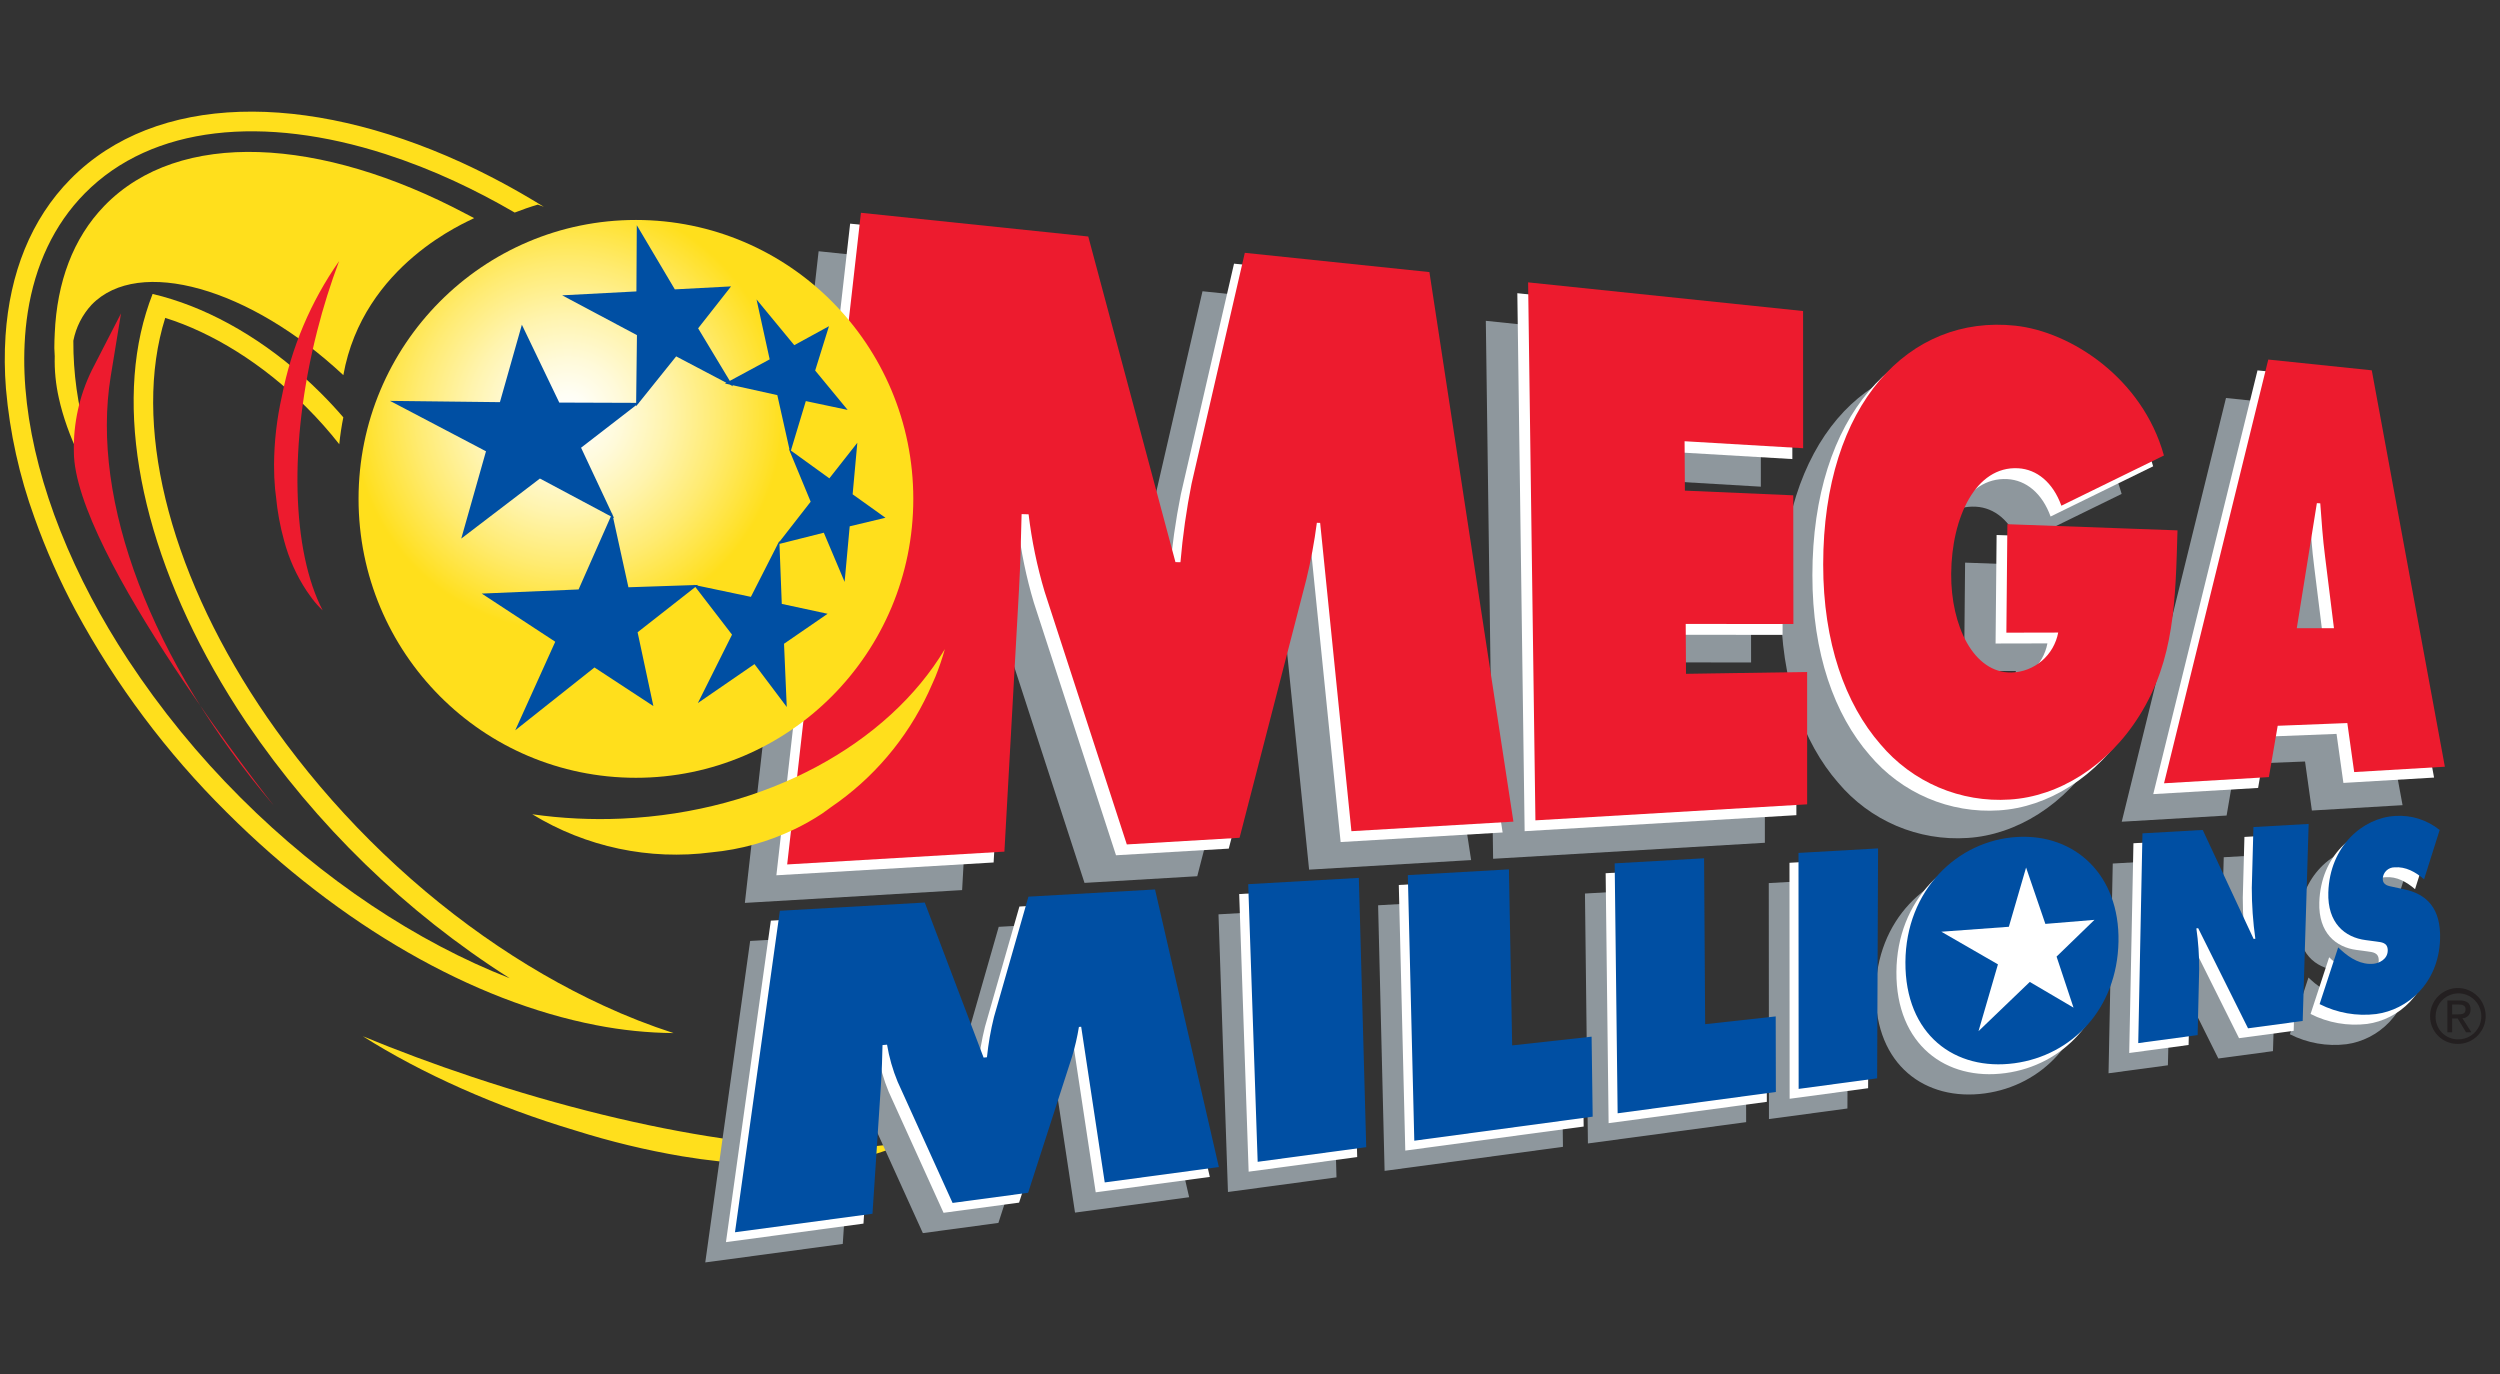
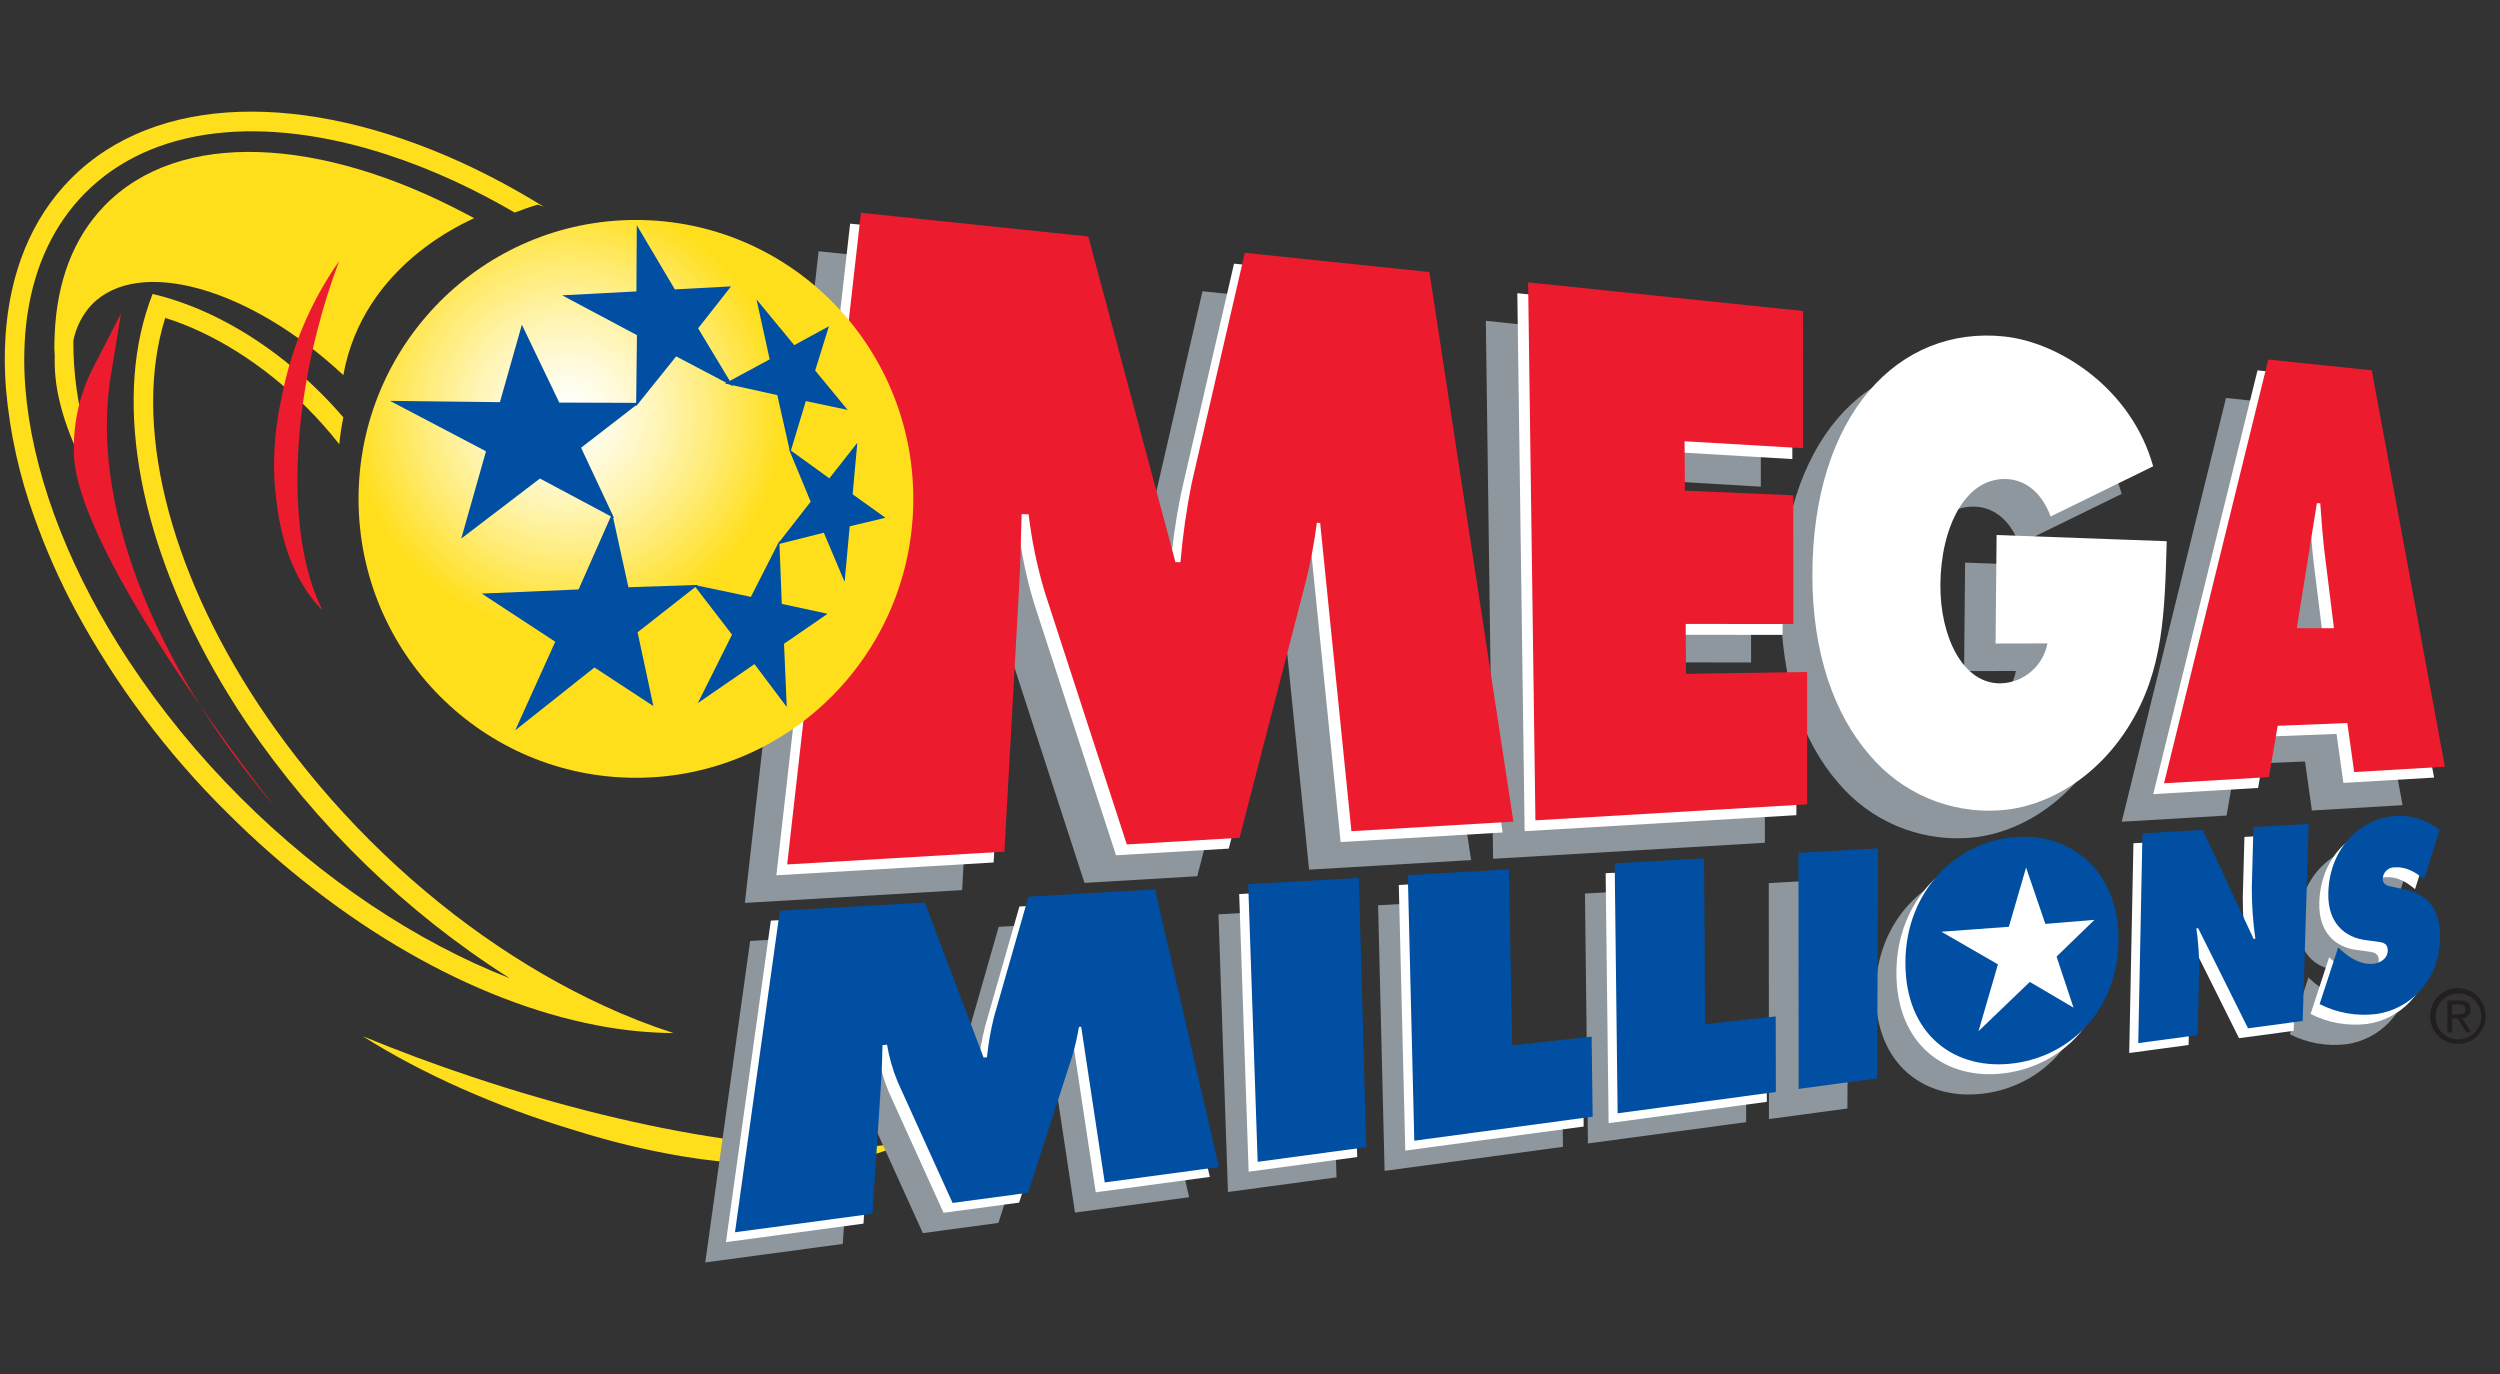
<svg xmlns="http://www.w3.org/2000/svg" width="131" height="72" viewBox="0 0 131 72" fill="none">
  <rect x="0" y="0" width="131" height="72" fill="#333333" stroke="none" />
  <path d="M24.732 56.427C22.735 55.762 20.821 55.045 19.01 54.298C22.087 56.249 25.996 57.998 30.162 59.242C31.991 59.819 33.858 60.27 35.748 60.59C36.44 60.704 37.073 60.791 37.681 60.854C37.682 60.854 38.135 60.892 38.135 60.892L38.321 60.907C39.497 61.028 40.679 61.075 41.861 61.047C43.202 61.037 44.536 60.847 45.828 60.481L46.206 60.359L46.267 60.338L46.456 60.276C46.77 60.161 47.074 60.019 47.363 59.852C42.715 60.748 34.106 59.556 24.732 56.427Z" fill="#FFDF1C" />
  <path d="M42.896 13.165L54.808 14.407L59.377 31.471L59.639 31.475C59.757 30.091 59.952 28.716 60.224 27.354V27.354L63.011 15.262L72.684 16.271L77.087 45.068L68.597 45.569L66.96 29.415L66.786 29.41C66.656 30.412 66.472 31.406 66.232 32.388L62.736 45.914L56.828 46.263L52.521 33.019C52.126 31.694 51.845 30.338 51.682 28.965V28.965L51.315 28.953C51.283 30.249 51.253 31.586 51.181 32.877L50.415 46.641L39.031 47.312L42.896 13.165Z" fill="#8E979D" />
  <path d="M77.857 16.811L92.265 18.312L92.268 25.502L86.055 25.135L86.071 27.724L91.75 27.969L91.757 34.713L86.114 34.709L86.13 37.322L92.477 37.227L92.479 44.161L78.239 45L77.857 16.811Z" fill="#8E979D" />
  <path d="M111.885 29.805C111.78 33.501 111.726 36.578 109.904 39.489C108.233 42.176 105.637 43.753 103.1 43.909C101.823 43.994 100.544 43.776 99.367 43.273C98.189 42.77 97.145 41.996 96.319 41.013C94.478 38.9 93.316 35.695 93.318 31.59C93.323 23.148 97.846 18.487 103.386 19.08C106.279 19.39 110.042 21.816 111.174 25.881L105.8 28.512C105.359 27.289 104.513 26.606 103.537 26.551C101.316 26.426 100.046 29.114 100.026 32.087C100.008 34.784 101.185 37.287 103.187 37.254C103.771 37.238 104.332 37.021 104.777 36.64C105.222 36.26 105.525 35.737 105.634 35.16V35.16L102.918 35.166L102.971 29.482L111.885 29.805Z" fill="#8E979D" />
  <path d="M118.136 34.932L119.187 28.38L119.366 28.388C119.432 29.307 119.497 30.252 119.616 31.167L120.083 34.931L118.136 34.932ZM117.134 40.046L120.784 39.903L121.143 42.471L125.894 42.191L122.065 21.419L116.642 20.855L111.179 43.058L116.674 42.734L117.134 40.046Z" fill="#8E979D" />
  <path d="M63.849 47.911L69.646 47.582L70.032 61.693L64.345 62.46L63.849 47.911Z" fill="#8E979D" />
  <path d="M72.213 47.437L77.511 47.136L77.679 56.36L81.844 55.903L81.899 60.094L72.553 61.354L72.213 47.437Z" fill="#8E979D" />
  <path d="M83.052 46.821L87.737 46.555L87.793 55.248L91.49 54.841L91.498 58.8L83.207 59.917L83.052 46.821Z" fill="#8E979D" />
  <path d="M92.684 46.274L96.854 46.037L96.805 58.085L92.693 58.639L92.684 46.274Z" fill="#8E979D" />
  <path d="M104.108 49.252C105.265 49.158 105.959 50.112 105.942 51.318C105.922 52.61 105.151 53.578 104.052 53.701C102.938 53.826 102.157 53.007 102.172 51.682C102.184 50.446 102.933 49.348 104.108 49.252ZM104.156 45.437C101.01 45.612 98.309 48.227 98.287 51.994C98.265 55.808 100.887 57.718 104.007 57.294C107 56.887 109.385 54.46 109.452 50.92C109.517 47.424 107.173 45.269 104.156 45.437V45.437Z" fill="#8E979D" />
-   <path d="M110.708 45.249L113.865 45.07L116.533 50.78L116.623 50.772C116.499 49.889 116.437 48.998 116.438 48.107V48.107L116.524 44.919L119.416 44.755L119.104 55.079L116.24 55.465L113.627 50.218L113.533 50.227C113.633 50.932 113.683 51.644 113.68 52.357V52.357L113.598 55.821L110.487 56.24L110.708 45.249Z" fill="#8E979D" />
  <path d="M120.964 51.223L121.105 51.355C121.598 51.809 122.191 52.153 122.834 52.08C123.107 52.048 123.545 51.853 123.561 51.405C123.575 50.957 123.215 50.956 122.964 50.916L122.409 50.843C121.313 50.704 120.397 49.947 120.448 48.343C120.524 45.897 122.276 44.43 123.95 44.337C124.791 44.279 125.624 44.542 126.281 45.073V45.073L125.464 47.656C125.018 47.273 124.505 46.984 123.914 47.029C123.758 47.029 123.607 47.089 123.493 47.197C123.379 47.304 123.31 47.452 123.3 47.609V47.609C123.288 47.983 123.629 48.007 123.839 48.056L124.452 48.188C125.581 48.43 126.365 49.162 126.302 50.819C126.213 53.138 124.577 54.496 122.954 54.717C121.936 54.842 120.905 54.66 119.99 54.196V54.196L120.964 51.223Z" fill="#8E979D" />
  <path d="M39.308 49.306L46.9 48.874L49.984 56.999L50.159 56.982C50.232 56.269 50.356 55.562 50.528 54.867V54.867L52.333 48.566L58.967 48.19L62.311 62.734L56.331 63.54L55.097 55.382L54.978 55.392C54.894 55.92 54.773 56.44 54.618 56.951L52.316 64.081L48.358 64.615L45.481 58.269C45.221 57.644 45.035 56.99 44.924 56.321V56.321L44.687 56.343C44.671 56.986 44.655 57.649 44.613 58.294L44.161 65.181L36.956 66.151L39.308 49.306Z" fill="#8E979D" />
  <path d="M44.547 11.719L56.459 12.961L61.028 30.024L61.29 30.029C61.408 28.645 61.603 27.269 61.875 25.908V25.908L64.663 13.816L74.336 14.825L78.738 43.622L70.249 44.123L68.611 27.968L68.438 27.964C68.308 28.966 68.123 29.96 67.884 30.941V30.941L64.387 44.468L58.479 44.816L54.172 31.572C53.777 30.248 53.497 28.891 53.333 27.518V27.518L52.967 27.507C52.934 28.803 52.905 30.14 52.832 31.431L52.066 45.194L40.682 45.865L44.547 11.719Z" fill="white" />
  <path d="M79.508 15.364L93.916 16.866L93.919 24.055L87.706 23.689L87.722 26.278L93.401 26.523L93.408 33.267L87.765 33.263L87.781 35.876L94.128 35.78L94.13 42.715L79.891 43.554L79.508 15.364Z" fill="white" />
  <path d="M113.536 28.359C113.431 32.055 113.377 35.132 111.555 38.042C109.884 40.73 107.288 42.306 104.751 42.463C103.474 42.547 102.195 42.329 101.018 41.826C99.84 41.323 98.796 40.55 97.969 39.567V39.567C96.129 37.453 94.967 34.249 94.969 30.144C94.974 21.701 99.497 17.041 105.037 17.633C107.93 17.943 111.693 20.37 112.825 24.435L107.451 27.066C107.01 25.842 106.164 25.16 105.188 25.105C102.967 24.98 101.696 27.668 101.676 30.641C101.658 33.338 102.836 35.84 104.838 35.807C105.422 35.791 105.984 35.575 106.429 35.194C106.874 34.813 107.176 34.291 107.285 33.714L104.568 33.72L104.622 28.035L113.536 28.359Z" fill="white" />
  <path d="M119.787 33.486L120.838 26.933L121.016 26.942C121.083 27.861 121.148 28.805 121.267 29.721L121.734 33.485L119.787 33.486ZM118.785 38.599L122.435 38.456L122.794 41.025L127.545 40.745L123.716 19.973L118.293 19.408L112.83 41.612L118.325 41.288L118.785 38.599Z" fill="white" />
  <path d="M45.113 11.15L57.025 12.393L61.594 29.456L61.856 29.46C61.973 28.077 62.169 26.701 62.44 25.34V25.34L65.228 13.248L74.901 14.257L79.303 43.054L70.814 43.554L69.176 27.4L69.003 27.395C68.873 28.397 68.688 29.391 68.449 30.373V30.373L64.953 43.9L59.045 44.248L54.738 31.004C54.343 29.679 54.062 28.323 53.899 26.95V26.95L53.532 26.939C53.5 28.235 53.47 29.571 53.397 30.862L52.631 44.626L41.248 45.297L45.113 11.15Z" fill="#ED1B2E" />
  <path d="M80.073 14.796L94.481 16.298L94.484 23.487L88.272 23.121L88.288 25.709L93.967 25.955L93.974 32.699L88.331 32.694L88.347 35.308L94.694 35.212L94.695 42.147L80.456 42.986L80.073 14.796Z" fill="#ED1B2E" />
-   <path d="M114.101 27.791C113.997 31.487 113.942 34.564 112.12 37.474C110.45 40.163 107.853 41.739 105.316 41.895C104.04 41.98 102.761 41.762 101.583 41.259C100.405 40.756 99.361 39.982 98.535 39V39C96.695 36.886 95.532 33.681 95.535 29.576C95.539 21.134 100.063 16.473 105.602 17.066C108.495 17.376 112.259 19.802 113.39 23.868L108.016 26.499C107.575 25.275 106.729 24.592 105.753 24.537C103.533 24.412 102.262 27.1 102.242 30.073C102.224 32.77 103.402 35.273 105.404 35.24C105.988 35.224 106.549 35.007 106.994 34.627C107.439 34.246 107.741 33.723 107.85 33.146L105.134 33.152L105.187 27.468L114.101 27.791Z" fill="#ED1B2E" />
  <path d="M120.352 32.918L121.404 26.365L121.582 26.374C121.649 27.293 121.713 28.237 121.832 29.152L122.299 32.916L120.352 32.918ZM119.351 38.031L123 37.888L123.359 40.456L128.111 40.176L124.281 19.405L118.858 18.84L113.395 41.044L118.89 40.72L119.351 38.031Z" fill="#ED1B2E" />
  <path d="M33.323 40.756C41.35 40.756 47.857 34.213 47.857 26.141C47.857 18.07 41.35 11.526 33.323 11.526C25.295 11.526 18.788 18.07 18.788 26.141C18.788 34.213 25.295 40.756 33.323 40.756Z" fill="url(#paint0_radial_190_126894)" />
  <path d="M0.29 17.588C0.509 14.333 1.615 11.489 3.699 9.38C8.178 4.849 16.059 4.815 24.154 8.502C25.569 9.151 26.943 9.885 28.271 10.699C28.345 10.745 28.42 10.787 28.495 10.834C28.391 10.794 28.287 10.76 28.183 10.722C27.771 10.842 27.368 10.983 26.971 11.138C25.915 10.524 24.859 9.972 23.802 9.485C22.633 8.944 21.433 8.474 20.208 8.077C13.836 6.025 7.981 6.552 4.447 10.128C2.82 11.775 1.839 13.912 1.455 16.362C1.37 16.911 1.315 17.463 1.29 18.018C1.098 22.012 2.321 26.665 4.786 31.325C5.359 32.408 5.999 33.489 6.705 34.567C8.425 37.179 10.408 39.606 12.621 41.811V41.811C16.909 46.095 21.868 49.372 26.71 51.261C21.253 47.793 16.562 43.238 12.924 37.877C12.602 37.4 12.294 36.92 11.999 36.44C7.599 29.309 5.969 21.896 7.655 16.387C7.758 16.053 7.869 15.723 7.996 15.403C8.333 15.481 8.673 15.576 9.016 15.684C11.627 16.504 14.389 18.178 16.815 20.603C17.227 21.014 17.619 21.436 17.99 21.868C17.897 22.331 17.825 22.801 17.778 23.278C17.248 22.603 16.678 21.961 16.071 21.355C13.742 19.027 11.108 17.426 8.658 16.657C6.934 22.136 8.785 29.728 13.565 36.946C13.844 37.368 14.134 37.789 14.434 38.208C15.919 40.283 17.572 42.231 19.377 44.032C23.123 47.777 27.384 50.745 31.631 52.698C32.823 53.251 34.047 53.73 35.297 54.134C33.936 54.121 32.579 53.982 31.243 53.72C24.795 52.474 17.82 48.502 11.877 42.563C8.735 39.45 6.067 35.886 3.961 31.988C3.123 30.423 2.402 28.797 1.806 27.124C1.015 24.948 0.513 22.678 0.312 20.37C0.237 19.445 0.23 18.515 0.29 17.588V17.588Z" fill="#FFDF1C" />
  <path d="M2.869 17.457C2.985 14.796 3.822 12.485 5.472 10.783C9.392 6.741 16.823 7.182 24.395 11.195C24.545 11.275 24.695 11.347 24.845 11.43C24.505 11.621 19.032 13.84 17.991 19.658C13.108 15.089 7.271 13.42 4.803 15.966C4.314 16.493 3.982 17.147 3.843 17.854C3.836 19.547 4.07 21.232 4.539 22.858C4.938 24.307 5.458 25.719 6.094 27.079C4.539 24.965 3.511 22.807 3.082 20.852C2.921 20.136 2.849 19.403 2.868 18.669C2.862 18.526 2.849 18.379 2.847 18.238C2.845 17.973 2.858 17.715 2.869 17.457Z" fill="#FFDF1C" />
  <path d="M4.813 19.395L6.341 16.422L5.801 19.724C4.735 26.245 7.927 34.648 14.34 42.203C14.34 42.203 3.87 28.988 3.87 23.659C3.839 22.182 4.162 20.719 4.813 19.395V19.395Z" fill="#ED1B2E" />
-   <path d="M32.584 42.895C31.016 42.965 29.445 42.889 27.891 42.667C30.709 44.387 34.025 45.09 37.294 44.661C38.801 44.519 40.272 44.108 41.637 43.449C42.133 43.211 42.613 42.94 43.073 42.636L43.403 42.399L43.536 42.301C45.744 40.8 47.508 38.727 48.642 36.301C48.641 36.303 48.866 35.802 48.866 35.802L48.902 35.72C48.903 35.718 49.014 35.467 49.014 35.467C49.206 34.992 49.372 34.507 49.51 34.014C46.554 38.964 40.151 42.559 32.584 42.895Z" fill="#FFDF1C" />
  <path d="M16.624 17.329C16.938 16.093 17.32 14.875 17.769 13.682C16.286 15.801 15.265 18.21 14.773 20.754C14.506 21.933 14.367 23.139 14.36 24.349C14.359 24.796 14.376 25.206 14.412 25.601C14.412 25.602 14.447 25.897 14.447 25.897L14.461 26.017C14.534 26.799 14.676 27.572 14.886 28.328C15.133 29.26 15.53 30.146 16.059 30.95C16.058 30.95 16.237 31.203 16.237 31.203L16.267 31.244L16.357 31.371C16.524 31.59 16.708 31.795 16.908 31.984C15.31 28.901 15.095 23.321 16.624 17.329Z" fill="#ED1B2E" />
  <path d="M64.934 46.848L70.73 46.519L71.117 60.63L65.429 61.396L64.934 46.848Z" fill="white" />
  <path d="M73.297 46.373L78.595 46.072L78.764 55.297L82.928 54.839L82.984 59.031L73.637 60.291L73.297 46.373Z" fill="white" />
  <path d="M84.136 45.757L88.821 45.491L88.877 54.184L92.574 53.778L92.582 57.736L84.291 58.854L84.136 45.757Z" fill="white" />
-   <path d="M93.769 45.21L97.939 44.974L97.889 57.022L93.777 57.576L93.769 45.21Z" fill="white" />
  <path d="M105.192 48.189C106.349 48.095 107.043 49.049 107.026 50.255C107.006 51.547 106.235 52.515 105.137 52.638C104.022 52.763 103.241 51.944 103.256 50.619C103.268 49.383 104.017 48.285 105.192 48.189ZM105.241 44.373C102.094 44.548 99.393 47.163 99.372 50.931C99.349 54.745 101.972 56.655 105.092 56.23C108.085 55.824 110.469 53.397 110.536 49.857C110.601 46.36 108.257 44.206 105.241 44.373H105.241Z" fill="white" />
  <path d="M111.792 44.186L114.949 44.007L117.618 49.717L117.707 49.708C117.583 48.825 117.521 47.935 117.522 47.044V47.044L117.608 43.855L120.5 43.691L120.189 54.015L117.325 54.401L114.711 49.155L114.617 49.164C114.717 49.869 114.767 50.581 114.764 51.294V51.294L114.682 54.757L111.571 55.177L111.792 44.186Z" fill="white" />
  <path d="M122.048 50.16L122.189 50.292C122.682 50.746 123.275 51.09 123.918 51.016C124.191 50.985 124.629 50.79 124.645 50.342C124.66 49.894 124.299 49.893 124.048 49.853L123.493 49.779C122.397 49.64 121.481 48.884 121.532 47.279C121.608 44.834 123.36 43.367 125.034 43.274C125.875 43.215 126.708 43.478 127.365 44.009V44.009L126.548 46.593C126.102 46.209 125.589 45.92 124.999 45.966C124.842 45.966 124.691 46.026 124.577 46.133C124.463 46.241 124.394 46.388 124.384 46.545V46.545C124.372 46.919 124.713 46.943 124.923 46.992L125.536 47.125C126.665 47.367 127.449 48.099 127.386 49.755C127.297 52.075 125.661 53.433 124.038 53.654C123.021 53.778 121.989 53.597 121.074 53.133V53.133L122.048 50.16Z" fill="white" />
  <path d="M40.392 48.242L47.984 47.811L51.068 55.936L51.243 55.919C51.316 55.206 51.44 54.499 51.612 53.804L53.417 47.502L60.051 47.126L63.395 61.671L57.415 62.477L56.181 54.318L56.062 54.329C55.978 54.856 55.857 55.377 55.702 55.888V55.888L53.4 63.018L49.442 63.551L46.565 57.206C46.306 56.58 46.119 55.927 46.008 55.258V55.258L45.771 55.279C45.755 55.923 45.739 56.586 45.697 57.23L45.246 64.117L38.04 65.088L40.392 48.242Z" fill="white" />
  <path d="M65.406 46.331L71.203 46.001L71.59 60.112L65.902 60.879L65.406 46.331Z" fill="#004FA3" />
  <path d="M73.77 45.856L79.068 45.555L79.237 54.779L83.4 54.321L83.456 58.513L74.109 59.773L73.77 45.856Z" fill="#004FA3" />
  <path d="M84.609 45.24L89.294 44.974L89.35 53.667L93.047 53.26L93.055 57.219L84.764 58.337L84.609 45.24Z" fill="#004FA3" />
  <path d="M94.241 44.693L98.411 44.456L98.362 56.504L94.249 57.058L94.241 44.693Z" fill="#004FA3" />
  <path d="M112.265 43.668L115.422 43.489L118.09 49.2L118.18 49.19C118.056 48.308 117.994 47.417 117.994 46.526V46.526L118.08 43.338L120.973 43.174L120.661 53.498L117.797 53.884L115.184 48.637L115.089 48.646C115.19 49.351 115.24 50.063 115.237 50.776L115.156 54.239L112.044 54.659L112.265 43.668Z" fill="#004FA3" />
  <path d="M122.521 49.642L122.662 49.774C123.154 50.229 123.748 50.573 124.391 50.499C124.664 50.468 125.101 50.273 125.117 49.824C125.132 49.376 124.772 49.375 124.521 49.336L123.966 49.262C122.87 49.123 121.954 48.366 122.004 46.762C122.081 44.316 123.833 42.849 125.507 42.756C126.348 42.698 127.18 42.961 127.838 43.492V43.492L127.021 46.075C126.574 45.692 126.062 45.403 125.472 45.448C125.315 45.448 125.164 45.508 125.05 45.616C124.936 45.723 124.867 45.871 124.857 46.028V46.028C124.844 46.402 125.186 46.426 125.395 46.474L126.009 46.607C127.138 46.849 127.922 47.581 127.859 49.238C127.769 51.557 126.134 52.915 124.511 53.136C123.493 53.261 122.462 53.079 121.547 52.615V52.615L122.521 49.642Z" fill="#004FA3" />
  <path d="M40.865 47.725L48.458 47.293L51.541 55.418L51.716 55.401C51.789 54.688 51.913 53.981 52.086 53.286L53.89 46.985L60.524 46.608L63.868 61.153L57.888 61.959L56.654 53.801L56.535 53.812C56.45 54.339 56.33 54.86 56.175 55.37L53.873 62.501L49.915 63.034L47.038 56.688C46.779 56.063 46.592 55.409 46.481 54.741L46.244 54.762C46.227 55.405 46.212 56.069 46.17 56.713L45.718 63.6L38.513 64.571L40.865 47.725Z" fill="#004FA3" />
  <path d="M105.714 43.856C102.567 44.031 99.866 46.646 99.844 50.414C99.822 54.227 102.445 56.138 105.564 55.713C108.558 55.306 110.942 52.879 111.009 49.339C111.074 45.843 108.73 43.688 105.714 43.856Z" fill="#004FA3" />
  <path d="M105.264 48.563L106.167 45.459L107.177 48.412L109.75 48.2L107.764 50.125L108.652 52.8L106.361 51.453L103.674 54.033L104.692 50.532L101.726 48.822L105.264 48.563Z" fill="white" />
  <path d="M42.715 19.416L44.417 21.48L42.225 21.017L41.408 23.726L40.731 20.704L37.986 20.096L40.331 18.83L39.642 15.69L41.619 18.087L43.438 17.093L42.715 19.416ZM44.524 27.579L44.258 30.491L43.168 27.914L40.736 28.527L42.479 26.289L41.338 23.534L43.458 25.066L44.924 23.201L44.678 25.902L46.398 27.131L44.524 27.579ZM39.535 34.799L36.569 36.839L38.358 33.256L36.349 30.644L39.347 31.275L40.838 28.345L40.965 31.644L43.367 32.162L41.083 33.733L41.226 37.046L39.535 34.799ZM29.095 33.627L25.244 31.104L30.318 30.887L32.079 26.902L32.929 30.773L36.574 30.651L33.41 33.131L34.237 36.999L31.15 34.975L26.998 38.268L29.095 33.627ZM26.196 21.073L27.346 17.015L29.306 21.095L33.49 21.11L30.448 23.46L32.179 27.149L28.292 25.075L24.17 28.221L25.466 23.647L20.437 21.006L26.196 21.073ZM35.361 15.163L38.307 15.007L36.582 17.204L38.412 20.243L35.431 18.674L33.332 21.289L33.376 17.561L29.457 15.475L33.348 15.27L33.368 11.8L35.361 15.163Z" fill="#004FA3" />
  <path d="M127.337 53.253C127.334 52.962 127.416 52.678 127.574 52.435C127.732 52.192 127.959 52.002 128.224 51.889C128.49 51.775 128.783 51.744 129.067 51.798C129.35 51.853 129.611 51.991 129.817 52.195C130.022 52.399 130.163 52.659 130.22 52.944C130.278 53.228 130.251 53.523 130.142 53.792C130.032 54.06 129.846 54.29 129.607 54.452C129.368 54.614 129.086 54.701 128.797 54.702C128.606 54.705 128.416 54.67 128.239 54.599C128.061 54.527 127.9 54.421 127.764 54.286C127.628 54.151 127.52 53.99 127.446 53.813C127.373 53.635 127.336 53.445 127.337 53.253V53.253ZM128.797 54.461C129.035 54.466 129.269 54.4 129.47 54.271C129.67 54.142 129.828 53.956 129.923 53.737C130.018 53.517 130.045 53.275 130.003 53.039C129.96 52.804 129.848 52.587 129.682 52.415C129.516 52.244 129.303 52.126 129.07 52.077C128.837 52.028 128.595 52.05 128.374 52.14C128.154 52.229 127.965 52.383 127.831 52.581C127.698 52.78 127.626 53.013 127.626 53.253C127.62 53.41 127.646 53.567 127.703 53.714C127.759 53.861 127.845 53.996 127.954 54.108C128.064 54.221 128.195 54.311 128.34 54.371C128.485 54.432 128.64 54.462 128.797 54.461V54.461ZM128.493 54.09H128.242V52.423H128.873C129.265 52.423 129.459 52.568 129.459 52.897C129.462 52.956 129.453 53.015 129.433 53.07C129.413 53.126 129.382 53.176 129.342 53.219C129.302 53.262 129.253 53.297 129.199 53.32C129.146 53.343 129.088 53.356 129.029 53.356L129.501 54.09H129.219L128.782 53.367H128.493V54.09ZM128.793 53.153C129.006 53.153 129.196 53.138 129.196 52.882C129.196 52.675 129.01 52.637 128.835 52.637H128.493V53.153H128.793Z" fill="#231F20" />
  <defs>
    <radialGradient id="paint0_radial_190_126894" cx="0" cy="0" r="1" gradientUnits="userSpaceOnUse" gradientTransform="translate(29.738 21.727) scale(11.308 11.371)">
      <stop stop-color="white" />
      <stop offset="0.093" stop-color="#FFFEF5" />
      <stop offset="0.252" stop-color="#FFFADA" />
      <stop offset="0.457" stop-color="#FFF4AE" />
      <stop offset="0.7" stop-color="#FFEB71" />
      <stop offset="0.973" stop-color="#FFE024" />
      <stop offset="1" stop-color="#FFDF1C" />
    </radialGradient>
  </defs>
</svg>